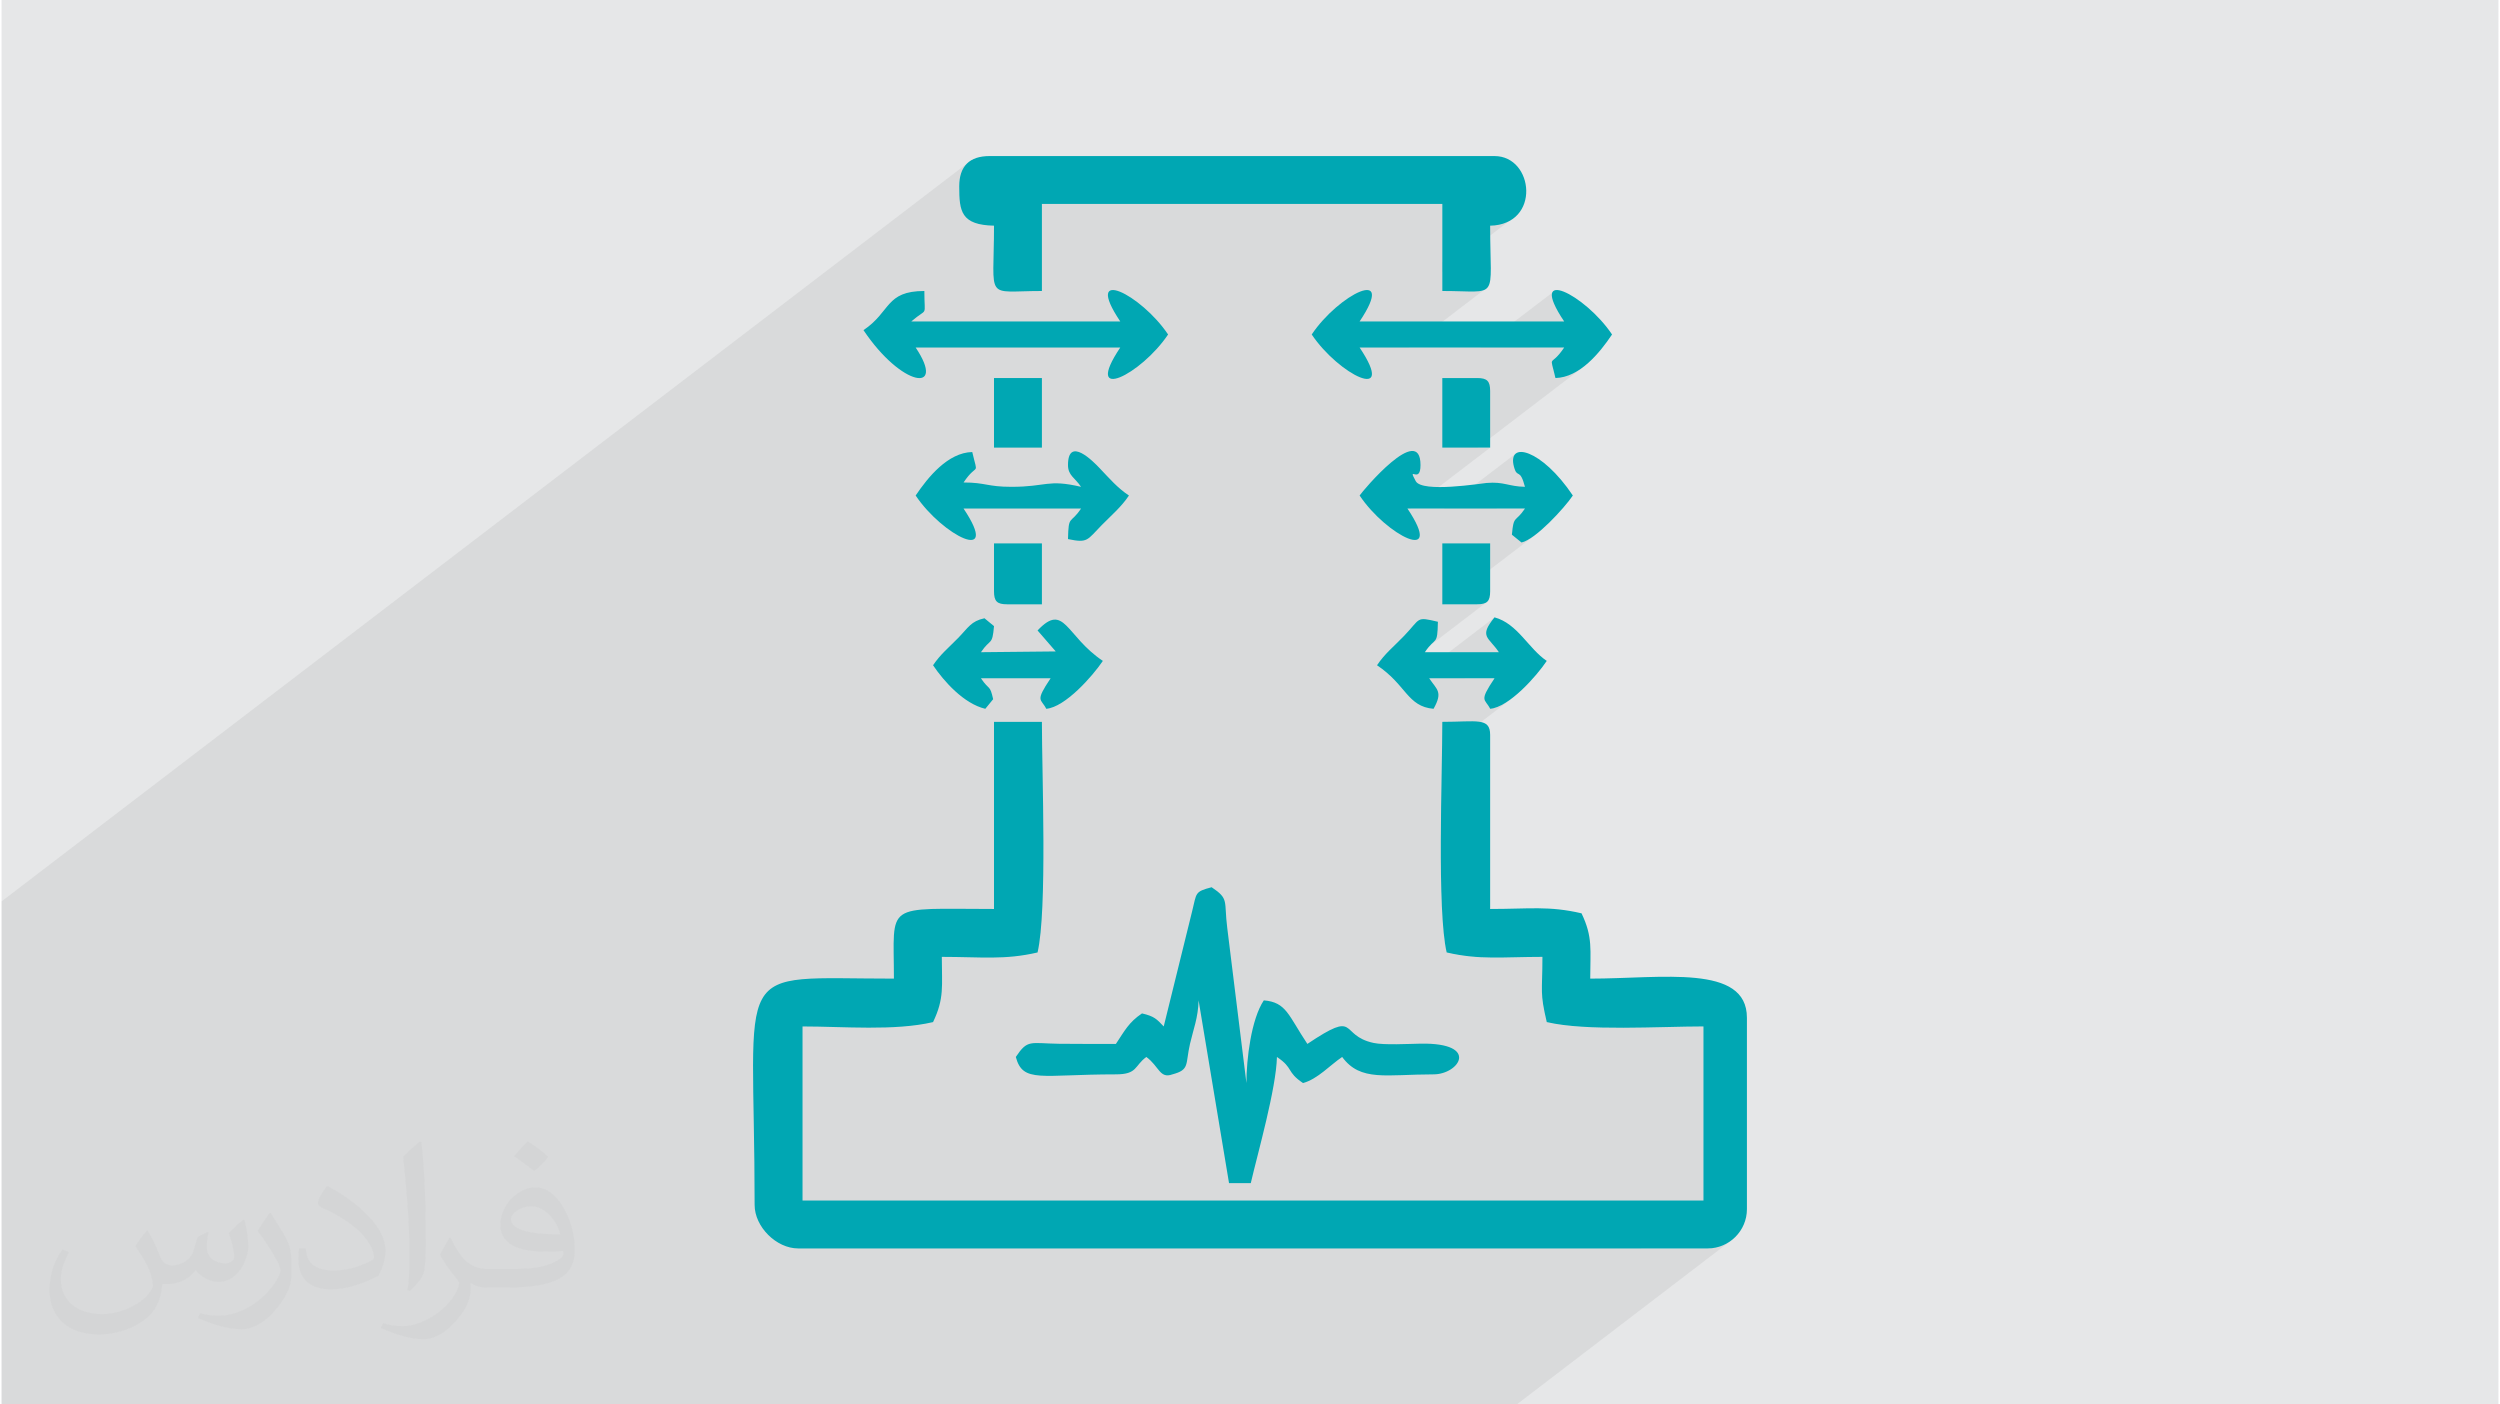
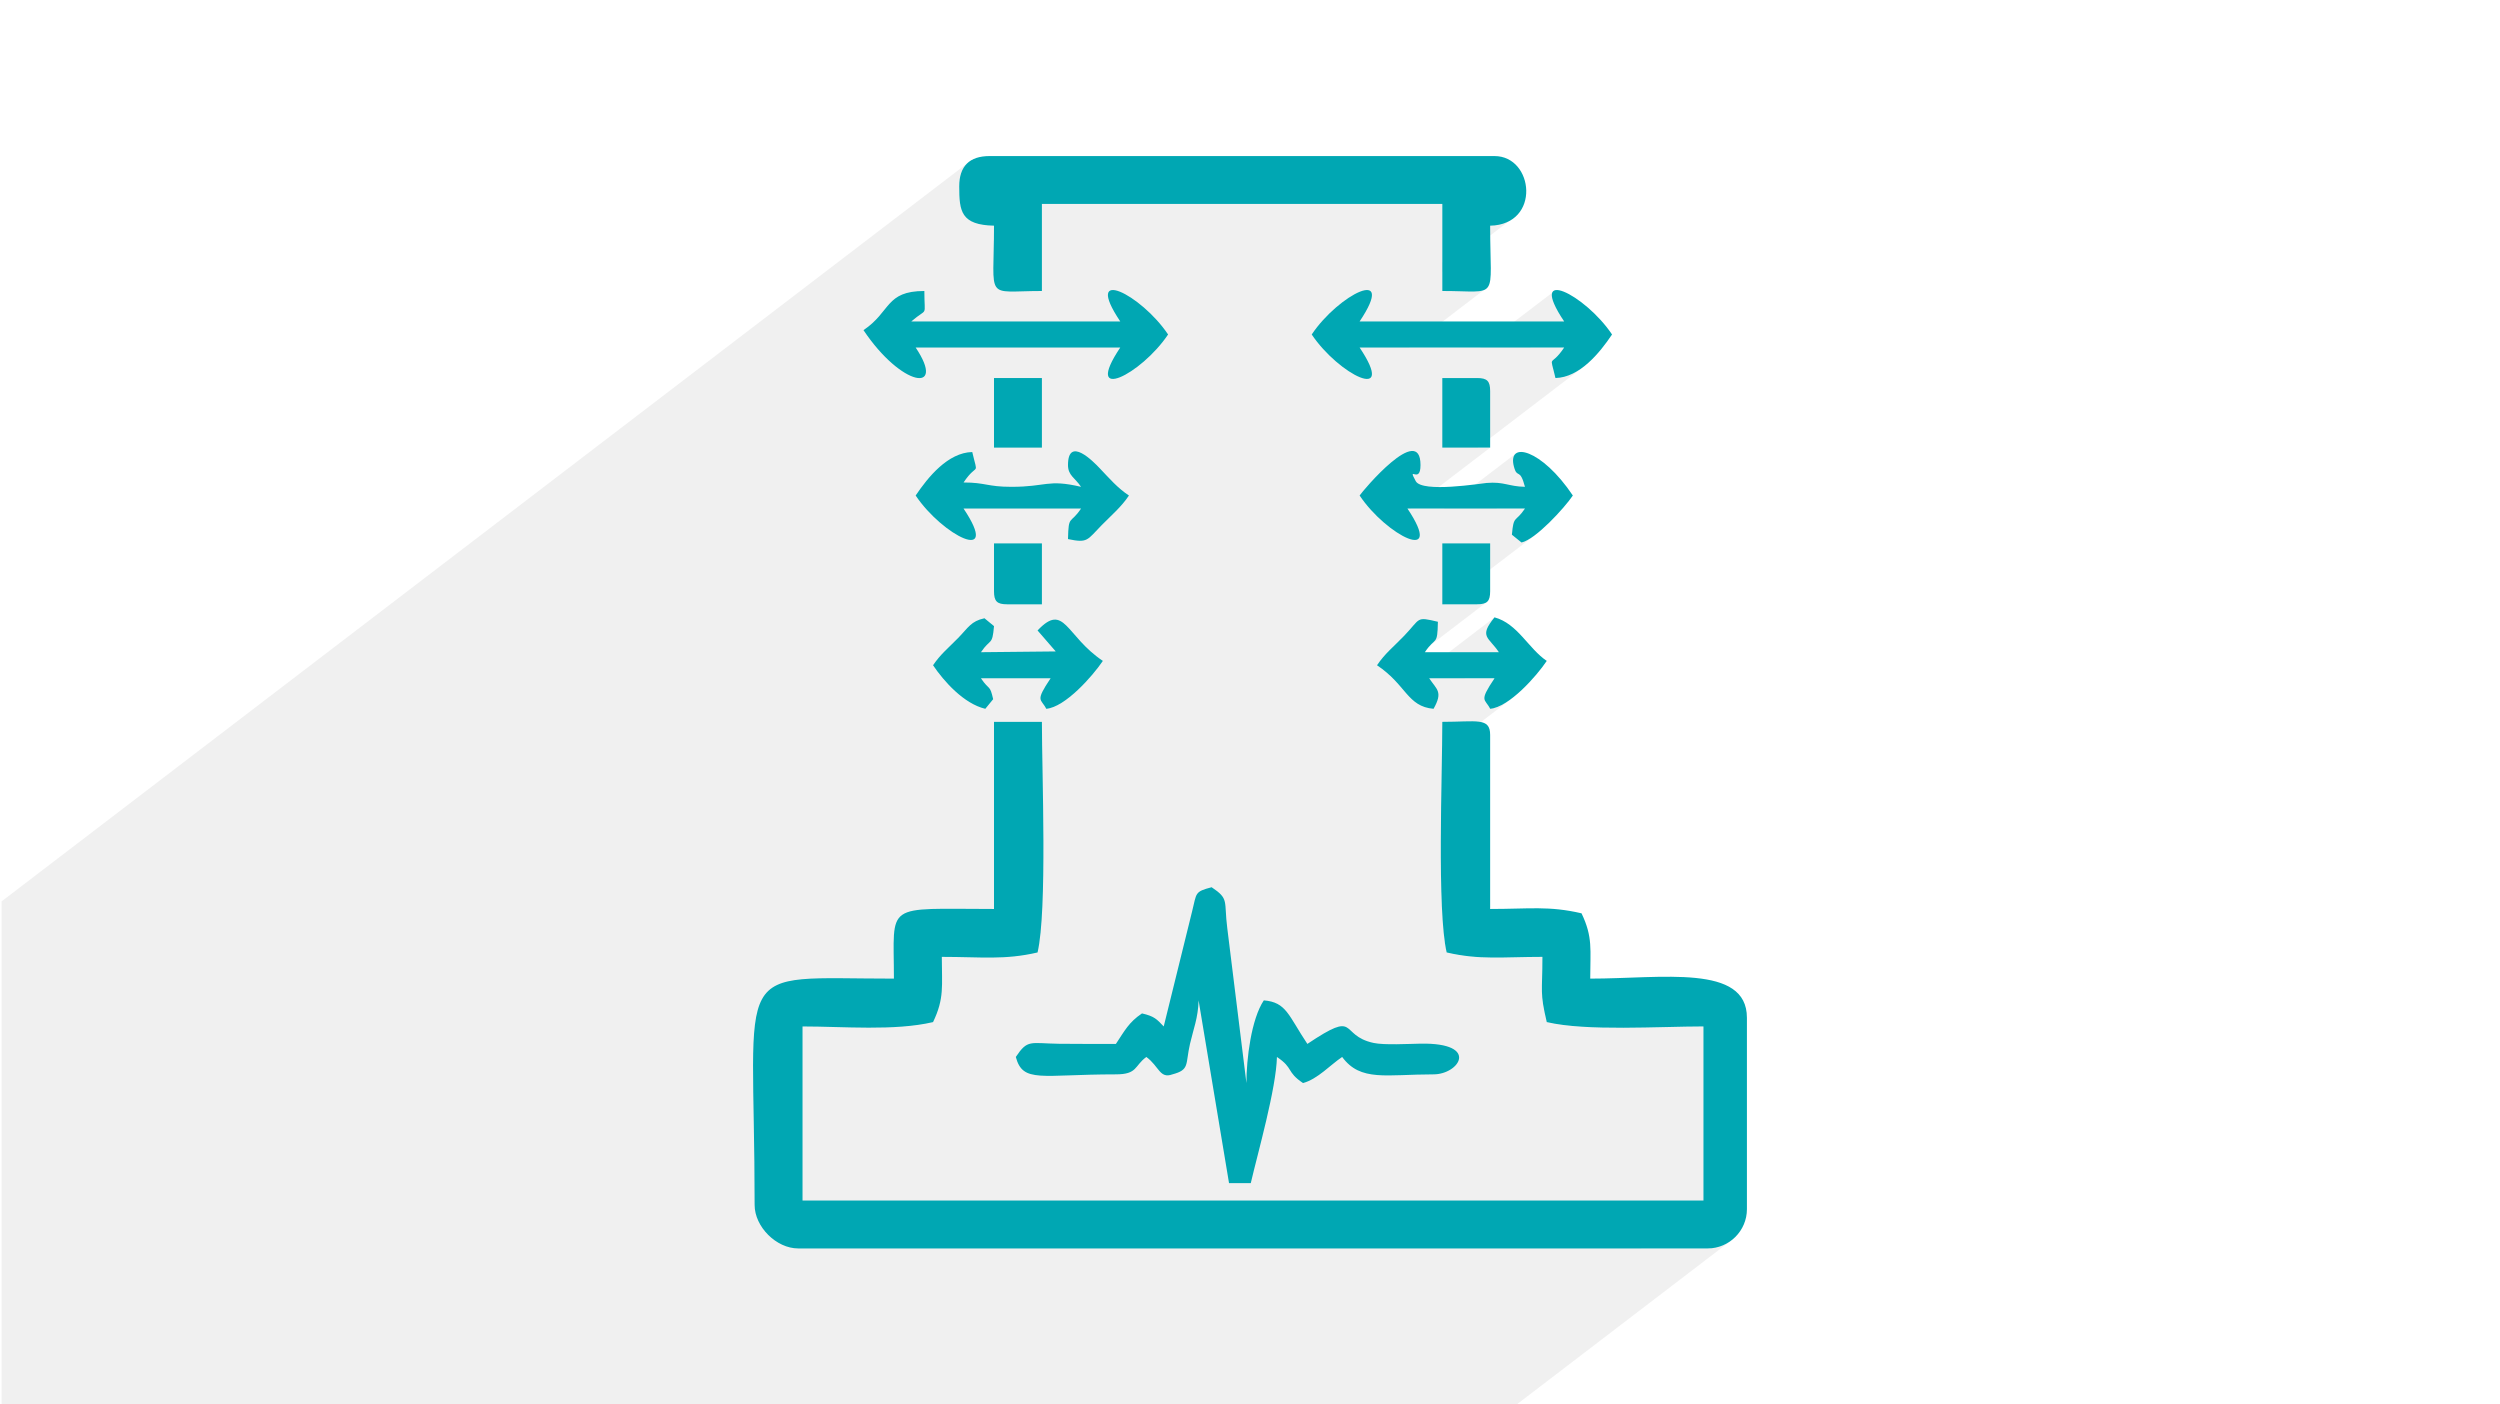
<svg xmlns="http://www.w3.org/2000/svg" xml:space="preserve" width="356px" height="200px" version="1.0" shape-rendering="geometricPrecision" text-rendering="geometricPrecision" image-rendering="optimizeQuality" fill-rule="evenodd" clip-rule="evenodd" viewBox="0 0 35600 20025">
  <g id="Layer_x0020_1">
    <g id="_1451053857776">
-       <path fill="#E6E7E8" d="M0 0l35600 0 0 20025 -35600 0 0 -20025z" />
      <path fill="#373435" fill-opacity="0.078" d="M22157 4137l-1072 818 -1023 0 1130 -864 -72 50 -123 15 -189 -3 -266 -4 0 -269 1077 -824 -160 115 -235 47 -682 522 0 -832 -5709 0 -686 523 3 -213 -156 -13 -120 -29 -88 -46 -61 -63 -38 -78 -22 -95 -9 -110 -2 -125 7 -101 20 -89 34 -74 47 -61 -13762 10518 0 7173 21602 0 3036 -2321 -95 52 -104 33 -112 11 -955 0 893 -683 0 -2482 -123 1 -131 2 -138 3 -143 3 -148 4 -151 3 -153 2 -153 1 -153 0 -150 -3 -148 -5 -143 -7 -137 -11 -130 -14 -121 -18 -112 -23 -32 -143 -20 -112 -12 -93 -5 -85 0 -89 2 -105 3 -132 2 -171 -103 0 -98 1 -94 2 -90 2 -86 2 -84 2 -82 1 -80 0 -79 -2 -79 -3 -78 -5 -80 -7 -80 -9 -82 -12 -84 -16 -86 -19 -24 -127 -19 -156 -15 -179 -11 -200 -8 -217 -4 -229 -3 -238 0 -244 2 -246 2 -243 4 -238 4 -228 3 -215 2 -101 1022 -781 -116 82 -113 59 -106 27 -28 -48 -25 -35 -20 -30 -9 -33 5 -41 23 -57 45 -81 71 -110 -425 0 487 -372 -54 -73 -49 -58 -41 -49 -27 -46 -10 -48 12 -58 38 -72 69 -93 -1321 1010 -14 -16 -91 -101 -62 -58 1387 -1060 -25 18 -33 12 -40 7 -49 2 -466 0 1282 -979 -99 64 -84 34 -137 -111 10 -90 10 -61 14 -39 17 -28 23 -23 29 -28 37 -41 46 -63 -405 0 405 -310 -26 -85 -23 -53 -21 -29 -18 -14 -18 -10 -17 -15 -17 -28 -17 -53 -10 -118 37 -70 -1027 785 -476 0 1137 -869 -178 0 1470 -1123 -114 67 -120 45 -127 19 -28 -112 -17 -69 -7 -39 6 -22 19 -20 34 -29 50 -53 67 -91 -487 0 487 -372 -141 -247 -34 -145 53 -54z" />
      <g>
        <path fill="#00A7B3" d="M14150 12960c-1584,0 -1427,-109 -1427,993 -2366,0 -1986,-296 -1986,3227 0,311 309,620 621,620l12969 0c306,0 558,-252 558,-559l0 -2730c0,-770 -1211,-558 -2234,-558 0,-414 39,-591 -124,-931 -467,-109 -746,-62 -1303,-62l0 -2482c0,-253 -194,-186 -682,-186 0,743 -78,2688 62,3288 470,110 803,63 1365,63 0,518 -39,498 62,930 569,133 1604,62 2234,62l0 2482 -12845 0 0 -2482c584,0 1309,67 1861,-62 163,-339 125,-516 125,-930 562,0 894,47 1365,-63 140,-600 62,-2545 62,-3288l-683 0 0 2668z" />
        <path fill="#00A7B3" d="M13654 2659c0,354 25,548 496,559 0,1088 -143,931 683,931l0 -1241 5709 0 0 1241c825,0 682,157 682,-931 727,-16 625,-993 62,-993l-7198 0c-289,0 -434,145 -434,434z" />
        <path fill="#00A7B3" d="M16570 14635c-100,-105 -133,-145 -310,-186 -189,127 -248,249 -372,435 -270,0 -539,1 -809,-2 -417,-6 -448,-67 -618,188 101,378 360,248 1427,248 310,0 261,-121 434,-248 183,134 190,315 372,248 249,-66 183,-140 250,-433 48,-209 117,-375 123,-622l434 2606 310 0c102,-437 363,-1352 373,-1799 241,161 131,211 372,372 208,-56 389,-259 558,-372 262,356 627,248 1303,248 364,0 666,-451 -182,-438 -172,3 -520,23 -673,-10 -505,-109 -199,-485 -944,14 -272,-407 -297,-594 -621,-621 -179,268 -248,836 -248,1179l-273 -2209c-50,-392 31,-413 -223,-583 -245,65 -212,78 -278,343l-405 1642z" />
        <path fill="#00A7B3" d="M12289 4707c544,813 1186,908 744,248l2917 0c-540,807 299,386 682,-186 -383,-572 -1222,-993 -682,-186l-2979 0c243,-211 186,-39 186,-434 -557,0 -476,296 -868,558z" />
        <path fill="#00A7B3" d="M18680 4769c383,572 1223,993 683,186l2916 0c-202,302 -210,66 -124,435 346,-8 631,-359 807,-621 -384,-572 -1223,-993 -683,-186l-2916 0c540,-807 -300,-386 -683,186z" />
        <path fill="#00A7B3" d="M19363 7065c383,572 1222,993 682,186l1675 0c-136,203 -162,87 -186,373l137 111c202,-44 613,-493 732,-670 -444,-663 -939,-787 -840,-411 48,181 83,6 157,287 -238,-5 -295,-76 -547,-55 -74,6 -918,144 -1010,-26 -128,-238 68,55 68,-229 0,-613 -822,364 -868,434z" />
        <path fill="#00A7B3" d="M13033 7065c383,572 1223,993 683,186l1675 0c-155,232 -178,80 -186,435 285,60 270,16 482,-200 146,-148 277,-257 387,-421 -165,-110 -272,-237 -418,-390 -86,-91 -451,-465 -451,-44 0,149 101,182 186,310 -481,-112 -485,0 -993,0 -344,0 -368,-62 -682,-62 202,-302 210,-66 124,-434 -346,7 -631,358 -807,620z" />
        <path fill="#00A7B3" d="M13281 9485c154,229 439,549 745,621l112 -137c-48,-215 -53,-118 -174,-298l993 0c-228,340 -136,286 -62,435 269,-23 659,-463 807,-683 -532,-356 -546,-841 -931,-434l259 299 -1066 11c136,-203 162,-86 186,-372l-136 -112c-193,42 -230,133 -376,282 -141,144 -251,231 -357,388z" />
        <path fill="#00A7B3" d="M19611 9485c417,279 432,589 806,621 137,-243 48,-271 -62,-435l931 0c-228,340 -136,286 -62,435 269,-23 660,-463 807,-683 -262,-176 -415,-532 -745,-621 -228,280 -84,278 62,497l-1055 0c155,-231 179,-80 186,-434 -318,-75 -239,-52 -481,200 -147,153 -276,254 -387,420z" />
        <path fill="#00A7B3" d="M14150 6382l683 0 0 -992 -683 0 0 992z" />
        <path fill="#00A7B3" d="M20542 6382l682 0 0 -806c0,-143 -43,-186 -186,-186l-496 0 0 992z" />
        <path fill="#00A7B3" d="M20542 8616l496 0c143,0 186,-43 186,-186l0 -682 -682 0 0 868z" />
        <path fill="#00A7B3" d="M14150 8430c0,143 43,186 186,186l497 0 0 -868 -683 0 0 682z" />
      </g>
-       <path fill="#373435" fill-opacity="0.031" d="M2082 17547c68,103 112,202 155,312 32,64 49,183 199,183 44,0 107,-14 163,-45 63,-33 111,-83 136,-159l60 -202 146 -72 10 10c-20,76 -25,149 -25,206 0,169 146,233 262,233 68,0 129,-33 129,-95 0,-80 -34,-216 -78,-338 68,-68 136,-136 214,-191l12 6c34,144 53,286 53,381 0,93 -41,196 -75,264 -70,132 -194,237 -344,237 -114,0 -241,-57 -328,-163l-5 0c-82,102 -208,194 -412,194l-63 0c-10,134 -39,229 -83,314 -121,237 -480,404 -818,404 -470,0 -706,-272 -706,-633 0,-223 73,-431 185,-578l92 38c-70,134 -116,261 -116,385 0,338 274,499 592,499 293,0 657,-187 723,-404 -25,-237 -114,-349 -250,-565 41,-72 94,-144 160,-221l12 0zm5421 -1274c99,62 196,136 291,220 -53,75 -119,143 -201,203 -95,-77 -190,-143 -287,-213 66,-74 131,-146 197,-210zm51 926c-160,0 -291,105 -291,183 0,167 320,219 703,217 -48,-196 -216,-400 -412,-400zm-359 895c208,0 390,-6 529,-41 155,-40 286,-118 286,-172 0,-14 0,-31 -5,-45 -87,8 -187,8 -274,8 -281,0 -498,-64 -582,-222 -22,-44 -37,-93 -37,-149 0,-153 66,-303 182,-406 97,-85 204,-138 313,-138 197,0 354,158 464,408 60,136 102,293 102,491 0,132 -37,243 -119,326 -153,148 -435,204 -867,204l-196 0 0 0 -51 0c-107,0 -184,-19 -245,-66l-10 0c3,25 5,49 5,72 0,97 -32,221 -97,320 -192,286 -400,410 -580,410 -182,0 -405,-70 -606,-161l36 -70c65,27 155,45 279,45 325,0 752,-313 805,-618 -12,-25 -33,-58 -65,-93 -95,-113 -155,-208 -211,-307 48,-95 92,-171 133,-240l17 -2c139,283 265,446 546,446l44 0 0 0 204 0zm-1408 299c24,-130 27,-276 27,-413l0 -202c0,-377 -49,-926 -88,-1282 68,-75 163,-161 238,-219l22 6c51,450 63,971 63,1452 0,126 -5,249 -17,340 -7,114 -73,200 -214,332l-31 -14zm-1449 -596c7,177 94,317 398,317 189,0 349,-49 526,-134 32,-14 49,-33 49,-49 0,-111 -85,-258 -228,-392 -139,-126 -323,-237 -495,-311 -59,-25 -78,-52 -78,-77 0,-51 68,-158 124,-235l19 -2c197,103 418,256 580,427 148,157 240,316 240,489 0,128 -38,249 -102,361 -215,109 -446,192 -674,192 -277,0 -466,-130 -466,-436 0,-33 0,-84 12,-150l95 0zm-501 -503l173 278c63,103 121,215 121,392l0 227c0,183 -117,379 -306,573 -148,132 -279,188 -400,188 -180,0 -386,-56 -624,-159l27 -70c75,20 162,37 269,37 342,-2 692,-252 852,-557 19,-35 27,-68 27,-91 0,-35 -20,-74 -34,-109 -88,-165 -185,-315 -292,-454 56,-88 112,-173 173,-257l14 2z" />
    </g>
  </g>
</svg>